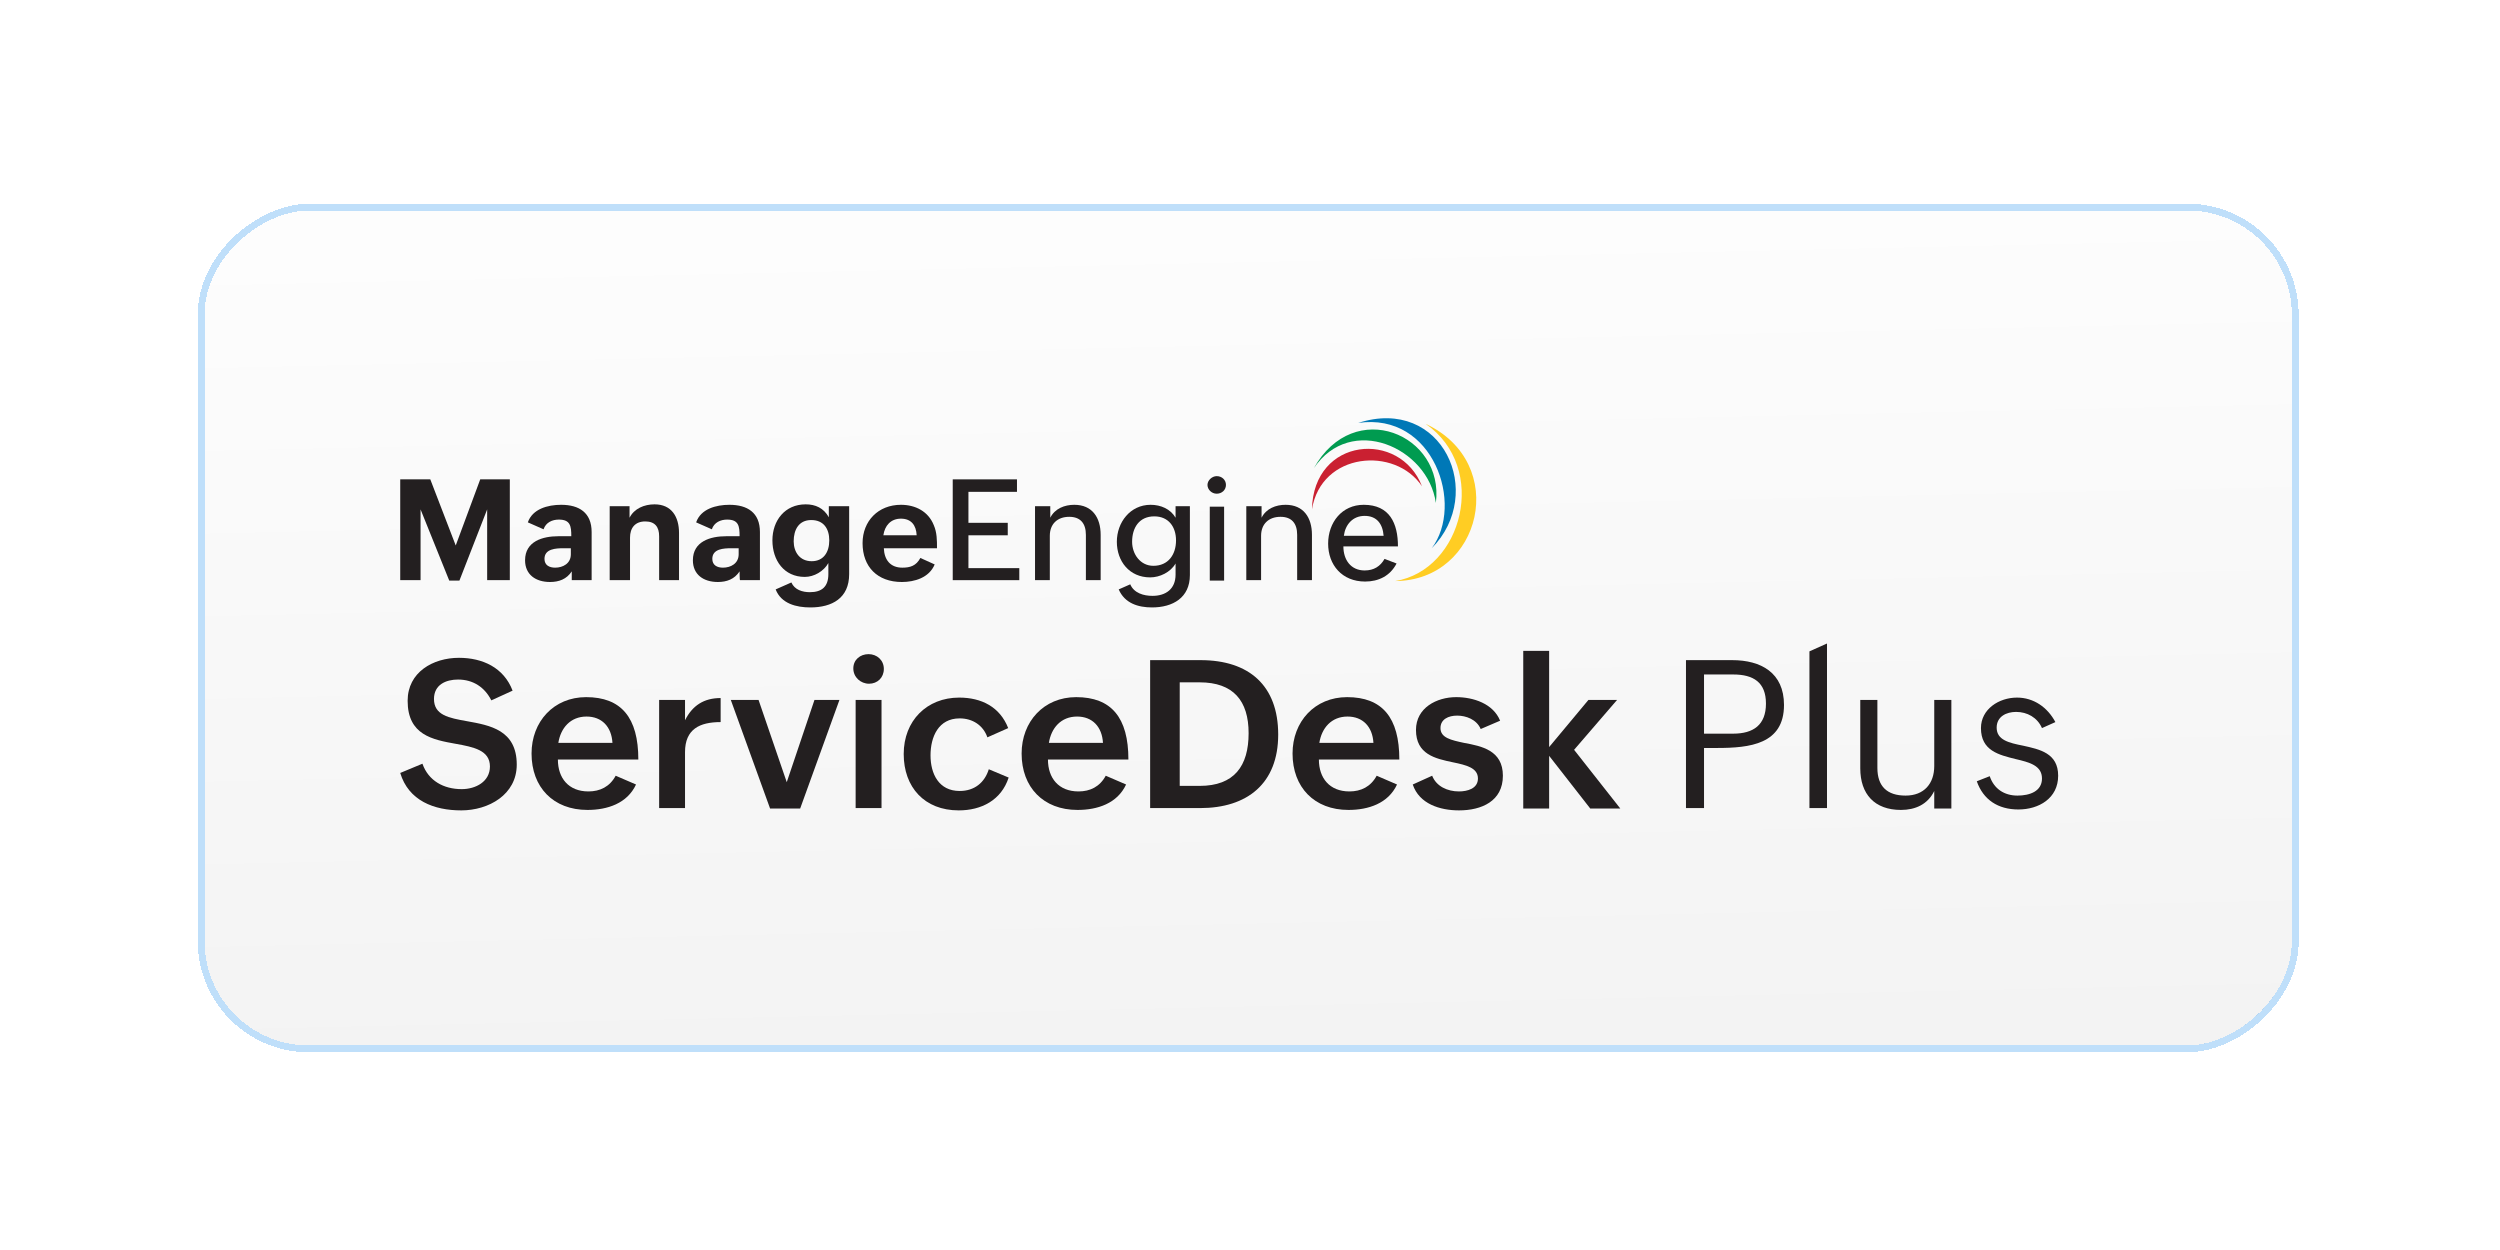
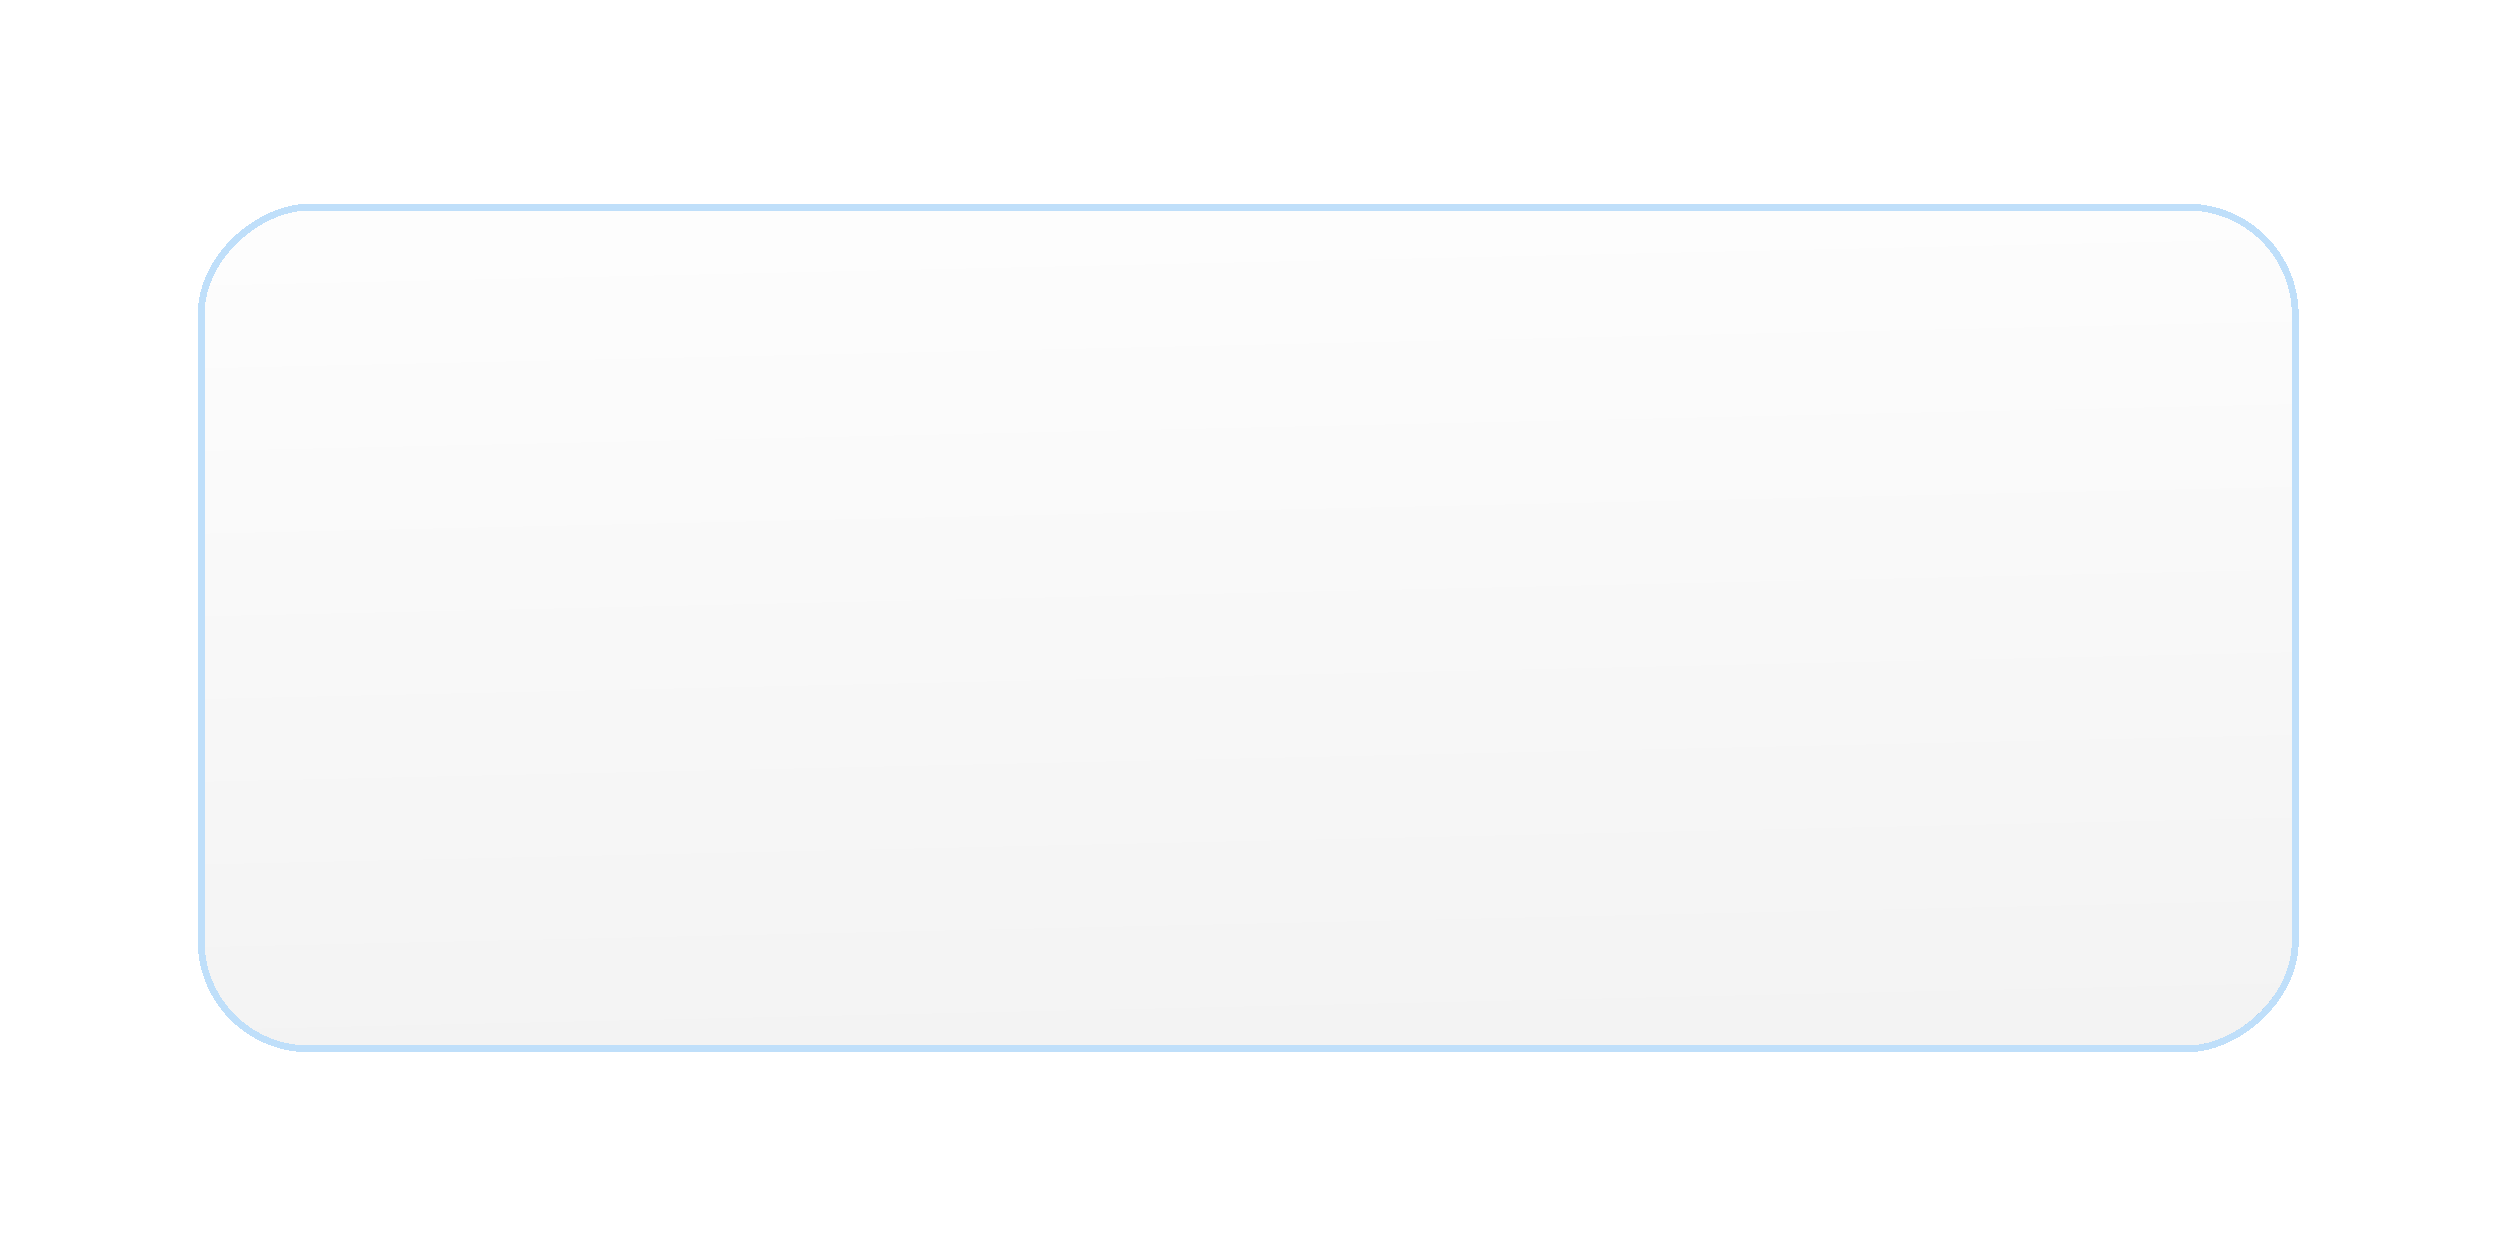
<svg xmlns="http://www.w3.org/2000/svg" width="110" height="55" viewBox="0 0 110 55" fill="none">
  <g filter="url(#filter0_d_1040_1957)">
    <rect x="9" y="46" width="36.737" height="91.842" rx="4.592" transform="rotate(-90 9 46)" fill="url(#paint0_linear_1040_1957)" shape-rendering="crispEdges" />
    <rect x="8.85" y="46.15" width="37.037" height="92.142" rx="4.742" transform="rotate(-90 8.85 46.15)" stroke="#0082ED" stroke-opacity="0.25" stroke-width="0.3" style="mix-blend-mode:overlay" shape-rendering="crispEdges" />
  </g>
  <g clip-path="url(#clip0_1040_1957)">
    <path d="M18.587 33.603C18.851 34.355 19.523 34.722 20.316 34.722C20.926 34.722 21.557 34.396 21.557 33.725C21.557 33.013 20.845 32.87 20.052 32.728C19.034 32.545 17.936 32.342 17.936 30.836C17.936 29.575 19.055 28.944 20.194 28.944C21.231 28.944 22.167 29.372 22.554 30.389L21.618 30.816C21.333 30.246 20.825 29.9 20.153 29.9C19.624 29.9 19.095 30.124 19.095 30.755C19.095 31.467 19.746 31.589 20.54 31.731C21.557 31.914 22.737 32.118 22.737 33.644C22.737 34.966 21.496 35.657 20.296 35.657C19.095 35.657 17.977 35.23 17.61 34.01L18.587 33.603Z" fill="#231F20" />
    <path d="M27.985 34.518C27.599 35.352 26.724 35.637 25.849 35.637C24.344 35.637 23.388 34.64 23.388 33.155C23.388 31.752 24.364 30.674 25.788 30.674C27.334 30.674 28.087 31.569 28.087 33.42H24.547C24.547 34.233 25.015 34.823 25.89 34.823C26.398 34.823 26.826 34.62 27.09 34.132L27.985 34.518ZM26.948 32.687C26.907 31.975 26.48 31.528 25.808 31.528C25.096 31.528 24.669 32.036 24.567 32.687H26.948Z" fill="#231F20" />
    <path d="M29.002 30.796H30.141V31.691C30.467 31.04 30.975 30.714 31.708 30.714V31.772C30.792 31.772 30.141 32.077 30.141 33.094V35.556H29.002V30.796Z" fill="#231F20" />
    <path d="M32.155 30.796H33.376L34.617 34.416L35.837 30.796H36.936L35.207 35.576H33.884L32.155 30.796Z" fill="#231F20" />
    <path d="M38.217 28.782C38.584 28.782 38.889 29.046 38.889 29.433C38.889 29.819 38.604 30.084 38.238 30.084C37.872 30.084 37.546 29.799 37.546 29.412C37.546 29.026 37.851 28.782 38.217 28.782ZM37.648 30.796H38.787V35.556H37.648V30.796Z" fill="#231F20" />
    <path d="M44.381 34.213C44.056 35.21 43.181 35.657 42.184 35.657C40.679 35.657 39.763 34.64 39.763 33.176C39.763 31.711 40.781 30.694 42.205 30.694C43.181 30.694 43.995 31.101 44.361 32.036L43.445 32.443C43.262 31.914 42.794 31.609 42.225 31.609C41.289 31.609 40.943 32.423 40.943 33.237C40.943 34.05 41.309 34.803 42.225 34.803C42.876 34.803 43.323 34.437 43.507 33.847L44.381 34.213Z" fill="#231F20" />
    <path d="M49.548 34.518C49.162 35.352 48.287 35.637 47.412 35.637C45.907 35.637 44.951 34.64 44.951 33.155C44.951 31.752 45.927 30.674 47.351 30.674C48.897 30.674 49.65 31.569 49.65 33.42H46.11C46.11 34.233 46.578 34.823 47.453 34.823C47.962 34.823 48.389 34.62 48.653 34.132L49.548 34.518ZM48.531 32.687C48.49 31.975 48.063 31.528 47.392 31.528C46.68 31.528 46.253 32.036 46.151 32.687H48.531Z" fill="#231F20" />
-     <path d="M50.626 29.046H52.823C54.959 29.046 56.241 30.165 56.241 32.321C56.241 34.477 54.878 35.556 52.803 35.556H50.606V29.046H50.626ZM52.783 34.579C54.308 34.579 54.939 33.705 54.939 32.26C54.939 30.836 54.268 30.023 52.783 30.023H51.908V34.579H52.783Z" fill="#231F20" />
    <path d="M61.469 34.518C61.083 35.352 60.208 35.637 59.333 35.637C57.828 35.637 56.872 34.64 56.872 33.155C56.872 31.752 57.848 30.674 59.272 30.674C60.818 30.674 61.571 31.569 61.571 33.42H58.031C58.031 34.233 58.499 34.823 59.374 34.823C59.882 34.823 60.309 34.62 60.574 34.132L61.469 34.518ZM60.431 32.687C60.391 31.975 59.964 31.528 59.292 31.528C58.58 31.528 58.153 32.036 58.051 32.687H60.431Z" fill="#231F20" />
    <path d="M63.015 34.132C63.198 34.6 63.686 34.823 64.195 34.823C64.561 34.823 65.029 34.701 65.029 34.254C65.029 33.786 64.52 33.664 63.931 33.542C63.157 33.379 62.303 33.196 62.303 32.118C62.303 31.141 63.218 30.674 64.073 30.674C64.826 30.674 65.7 30.958 66.005 31.711L65.151 32.077C64.968 31.65 64.5 31.487 64.114 31.487C63.727 31.487 63.381 31.65 63.381 32.036C63.381 32.464 63.849 32.565 64.419 32.687C65.192 32.83 66.127 33.013 66.127 34.132C66.127 35.251 65.192 35.657 64.195 35.657C63.361 35.657 62.445 35.373 62.161 34.518L63.015 34.132Z" fill="#231F20" />
    <path d="M67.023 28.639H68.162V32.87L69.891 30.796H71.152L69.26 32.992L71.294 35.576H69.972L68.162 33.257V35.576H67.023V28.639Z" fill="#231F20" />
    <path d="M74.183 29.046H76.217C77.479 29.046 78.496 29.595 78.496 31.019C78.496 32.748 76.99 32.911 75.546 32.911H74.977V35.556H74.183V29.046ZM76.258 32.281C77.153 32.281 77.702 31.894 77.702 30.958C77.702 30.023 77.153 29.677 76.258 29.677H74.977V32.281H76.258Z" fill="#231F20" />
    <path d="M79.615 28.66L80.388 28.314V35.556H79.615V28.66Z" fill="#231F20" />
    <path d="M85.107 34.803C84.822 35.393 84.273 35.637 83.642 35.637C82.483 35.637 81.852 34.945 81.852 33.806V30.796H82.605V33.786C82.605 34.6 83.032 35.006 83.846 35.006C84.66 35.006 85.107 34.477 85.107 33.705V30.796H85.86V35.576H85.107V34.803Z" fill="#231F20" />
    <path d="M87.548 34.152C87.731 34.701 88.179 35.006 88.769 35.006C89.298 35.006 89.847 34.823 89.847 34.254C89.847 33.684 89.298 33.542 88.687 33.399C87.955 33.216 87.162 33.033 87.162 32.036C87.162 31.202 87.955 30.694 88.748 30.694C89.481 30.694 90.091 31.121 90.437 31.772L89.847 32.036C89.644 31.569 89.196 31.324 88.708 31.324C88.281 31.324 87.853 31.528 87.853 32.016C87.853 32.565 88.403 32.687 89.013 32.809C89.745 32.972 90.559 33.135 90.559 34.132C90.559 35.129 89.704 35.617 88.809 35.617C87.914 35.617 87.263 35.19 86.979 34.376L87.548 34.152Z" fill="#231F20" />
    <path fill-rule="evenodd" clip-rule="evenodd" d="M62.73 18.651C65.517 20.584 64.358 25.079 61.388 25.567C65.192 25.547 66.433 20.38 62.73 18.651Z" fill="#FFCD23" />
    <path fill-rule="evenodd" clip-rule="evenodd" d="M59.76 18.61C63.076 18.122 64.439 22.211 62.995 24.123C65.395 21.702 63.462 17.41 59.76 18.61Z" fill="#0078B7" />
    <path fill-rule="evenodd" clip-rule="evenodd" d="M57.807 20.604C59.435 18.183 62.832 19.688 63.178 22.13C63.564 19.119 59.577 17.43 57.807 20.604Z" fill="#009B50" />
    <path fill-rule="evenodd" clip-rule="evenodd" d="M57.726 22.414C58.133 19.892 61.388 19.627 62.568 21.397C61.611 18.915 57.787 19.221 57.726 22.414Z" fill="#CA2031" />
    <path d="M17.61 21.092H18.933L20.052 24.001L21.13 21.092H22.432V25.527H21.435V22.414L20.214 25.547H19.767L18.505 22.414V25.527H17.61V21.092Z" fill="#231F20" />
    <path d="M25.157 25.14C24.934 25.486 24.588 25.608 24.201 25.608C23.571 25.608 23.103 25.283 23.103 24.652C23.103 23.818 23.876 23.594 24.568 23.594H25.137C25.137 23.147 25.096 22.862 24.588 22.862C24.303 22.862 24.018 22.984 23.917 23.289L23.225 22.984C23.428 22.394 24.1 22.211 24.69 22.211C25.483 22.211 26.032 22.557 26.032 23.411V25.527H25.157C25.157 25.527 25.157 25.14 25.157 25.14ZM24.791 24.123C24.466 24.123 23.957 24.143 23.957 24.591C23.957 24.876 24.181 24.977 24.425 24.977C24.771 24.977 25.117 24.794 25.117 24.388V24.123H24.791Z" fill="#231F20" />
    <path d="M26.805 22.272H27.7V22.781C27.904 22.374 28.351 22.191 28.799 22.191C29.551 22.191 29.877 22.74 29.877 23.452V25.527H29.002V23.594C29.002 23.187 28.819 22.943 28.392 22.943C27.944 22.943 27.721 23.228 27.721 23.655V25.527H26.826V22.272H26.805Z" fill="#231F20" />
    <path d="M32.542 25.14C32.318 25.486 31.972 25.608 31.586 25.608C30.955 25.608 30.487 25.283 30.487 24.652C30.487 23.818 31.26 23.594 31.952 23.594H32.542C32.542 23.147 32.501 22.862 31.992 22.862C31.708 22.862 31.423 22.984 31.321 23.289L30.63 22.984C30.833 22.394 31.504 22.211 32.094 22.211C32.888 22.211 33.437 22.557 33.437 23.411V25.527H32.562C32.542 25.527 32.542 25.14 32.542 25.14ZM32.176 24.123C31.85 24.123 31.342 24.143 31.342 24.591C31.342 24.876 31.565 24.977 31.809 24.977C32.155 24.977 32.501 24.794 32.501 24.388V24.123H32.176Z" fill="#231F20" />
    <path d="M34.82 25.628C34.963 25.954 35.309 26.056 35.634 26.056C36.163 26.056 36.448 25.812 36.448 25.262V24.774C36.244 25.14 35.817 25.384 35.41 25.384C34.495 25.384 33.986 24.652 33.986 23.777C33.986 22.903 34.535 22.191 35.451 22.191C35.878 22.191 36.244 22.353 36.468 22.76V22.272H37.363V25.262C37.363 26.32 36.61 26.727 35.654 26.727C35.044 26.727 34.373 26.564 34.129 25.934L34.82 25.628ZM36.488 23.777C36.488 23.269 36.244 22.882 35.695 22.882C35.146 22.882 34.922 23.309 34.922 23.818C34.922 24.286 35.186 24.693 35.715 24.693C36.244 24.693 36.488 24.286 36.488 23.777Z" fill="#231F20" />
    <path d="M41.126 24.835C40.882 25.425 40.231 25.608 39.682 25.608C38.604 25.608 37.953 24.937 37.953 23.899C37.953 22.923 38.645 22.211 39.641 22.211C40.272 22.211 40.842 22.496 41.086 23.106C41.228 23.431 41.228 23.777 41.228 24.123H38.889C38.909 24.632 39.173 24.977 39.702 24.977C40.048 24.977 40.313 24.896 40.496 24.55L41.126 24.835ZM40.333 23.553C40.313 23.106 40.089 22.821 39.641 22.821C39.194 22.821 38.929 23.126 38.868 23.553H40.333Z" fill="#231F20" />
    <path d="M41.92 21.092H44.747V21.641H42.611V23.004H44.341V23.553H42.611V24.998H44.849V25.527H41.92V21.092Z" fill="#231F20" />
    <path d="M45.561 22.272H46.212V22.78C46.416 22.374 46.843 22.211 47.27 22.211C48.063 22.211 48.429 22.78 48.429 23.533V25.527H47.779V23.533C47.779 23.025 47.534 22.74 47.046 22.74C46.517 22.74 46.192 23.065 46.192 23.574V25.527H45.541V22.272H45.561Z" fill="#231F20" />
-     <path d="M49.731 25.71C49.894 26.096 50.321 26.218 50.708 26.218C51.298 26.218 51.725 25.913 51.725 25.283V24.794C51.501 25.181 51.033 25.405 50.606 25.405C49.691 25.405 49.141 24.693 49.141 23.838C49.141 22.984 49.731 22.211 50.626 22.211C51.074 22.211 51.501 22.394 51.725 22.78V22.272H52.355V25.303C52.355 26.3 51.603 26.727 50.687 26.727C50.077 26.727 49.487 26.544 49.223 25.934L49.731 25.71ZM51.745 23.777C51.745 23.187 51.42 22.72 50.789 22.72C50.118 22.72 49.813 23.228 49.813 23.838C49.813 24.388 50.179 24.896 50.748 24.896C51.399 24.896 51.745 24.408 51.745 23.777Z" fill="#231F20" />
    <path d="M53.535 20.95C53.759 20.95 53.942 21.112 53.942 21.336C53.942 21.56 53.759 21.723 53.535 21.723C53.312 21.723 53.129 21.54 53.129 21.336C53.129 21.133 53.332 20.95 53.535 20.95ZM53.23 22.292H53.861V25.547H53.23V22.292Z" fill="#231F20" />
    <path d="M54.858 22.272H55.509V22.78C55.712 22.374 56.139 22.211 56.566 22.211C57.36 22.211 57.726 22.78 57.726 23.533V25.527H57.075V23.533C57.075 23.025 56.831 22.74 56.343 22.74C55.814 22.74 55.488 23.065 55.488 23.574V25.527H54.837V22.272H54.858Z" fill="#231F20" />
    <path d="M61.449 24.794C61.164 25.344 60.655 25.588 60.065 25.588C59.048 25.588 58.438 24.855 58.438 23.92C58.438 22.984 59.048 22.211 60.004 22.211C61.144 22.211 61.51 23.025 61.51 24.042H59.109C59.109 24.632 59.435 25.1 60.045 25.1C60.452 25.1 60.737 24.916 60.92 24.591L61.449 24.794ZM60.879 23.574C60.838 23.045 60.574 22.699 60.045 22.699C59.516 22.699 59.191 23.086 59.13 23.574H60.879Z" fill="#231F20" />
  </g>
  <defs>
    <filter id="filter0_d_1040_1957" x="0.187" y="0.451" width="109.467" height="54.362" filterUnits="userSpaceOnUse" color-interpolation-filters="sRGB">
      <feFlood flood-opacity="0" result="BackgroundImageFix" />
      <feColorMatrix in="SourceAlpha" type="matrix" values="0 0 0 0 0 0 0 0 0 0 0 0 0 0 0 0 0 0 127 0" result="hardAlpha" />
      <feMorphology radius="0.672" operator="erode" in="SourceAlpha" result="effect1_dropShadow_1040_1957" />
      <feOffset />
      <feGaussianBlur stdDeviation="4.592" />
      <feComposite in2="hardAlpha" operator="out" />
      <feColorMatrix type="matrix" values="0 0 0 0 0.11 0 0 0 0 0.133 0 0 0 0 0.263 0 0 0 0.14 0" />
      <feBlend mode="normal" in2="BackgroundImageFix" result="effect1_dropShadow_1040_1957" />
      <feBlend mode="normal" in="SourceGraphic" in2="effect1_dropShadow_1040_1957" result="shape" />
    </filter>
    <linearGradient id="paint0_linear_1040_1957" x1="52.565" y1="91.921" x2="5.282" y2="92.98" gradientUnits="userSpaceOnUse">
      <stop stop-color="white" />
      <stop offset="1" stop-color="#F2F2F2" />
    </linearGradient>
    <clipPath id="clip0_1040_1957">
-       <rect width="76" height="17.8" fill="white" transform="translate(17 18)" />
-     </clipPath>
+       </clipPath>
  </defs>
</svg>